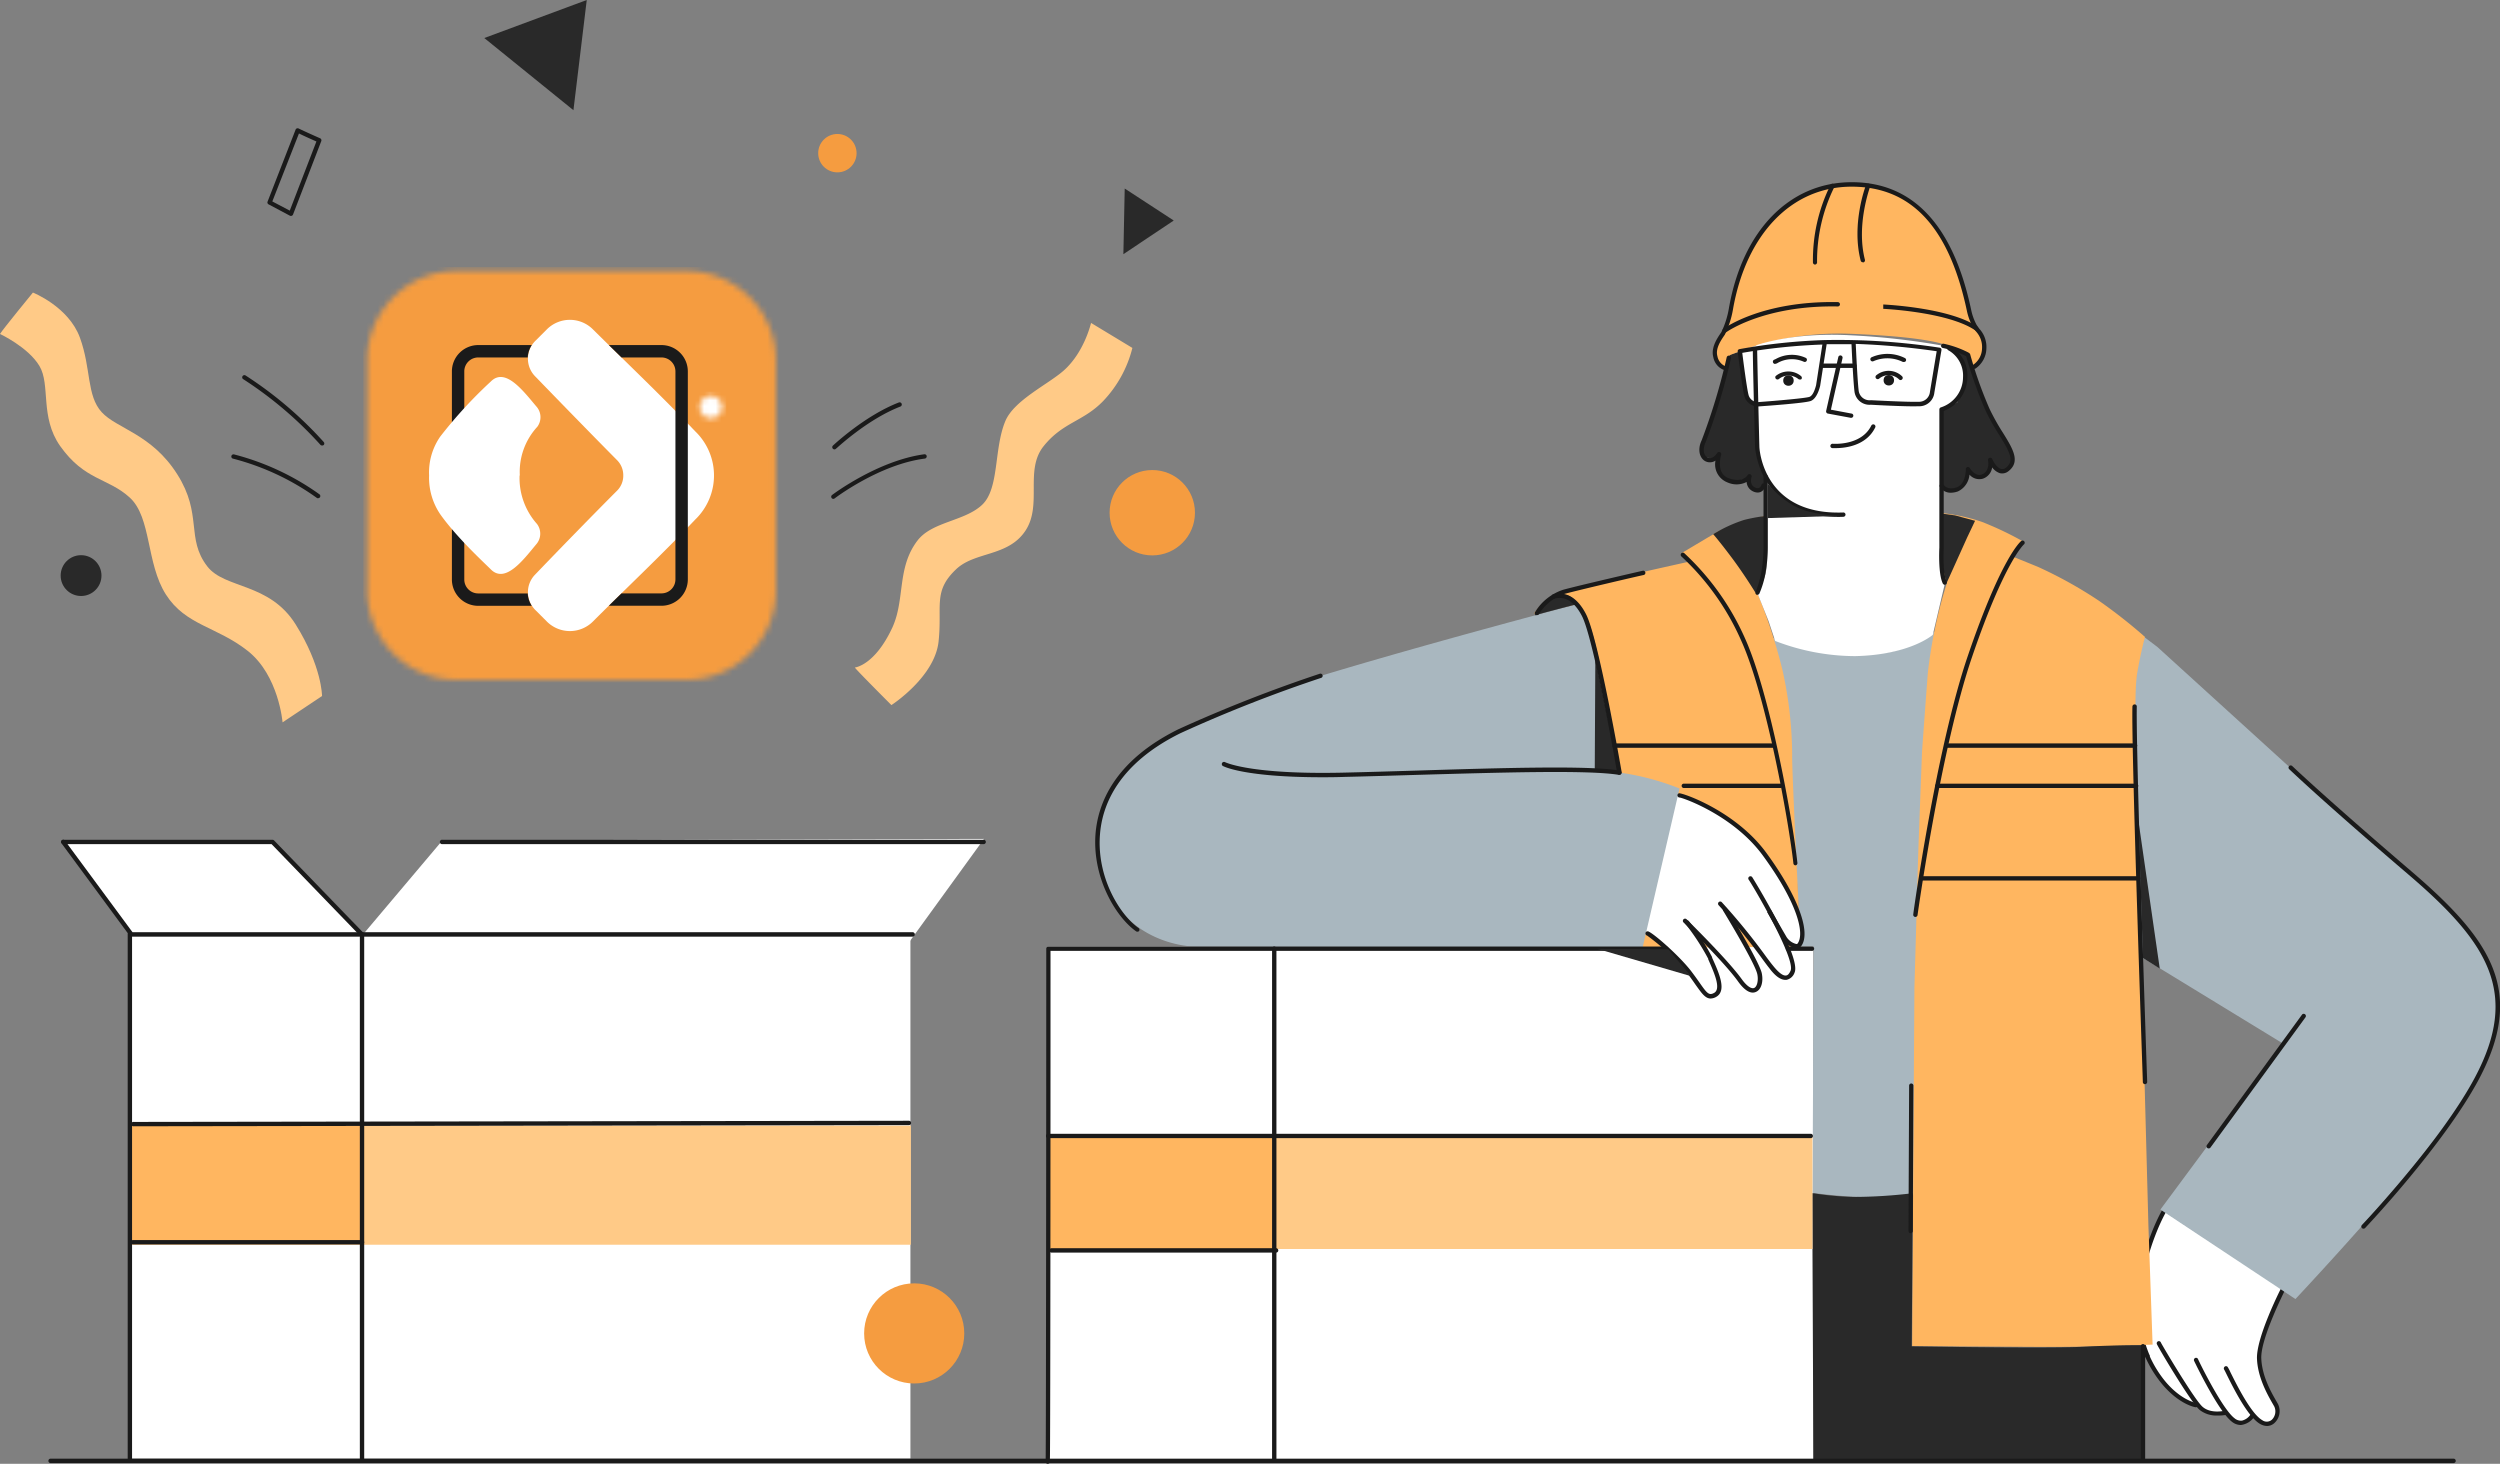
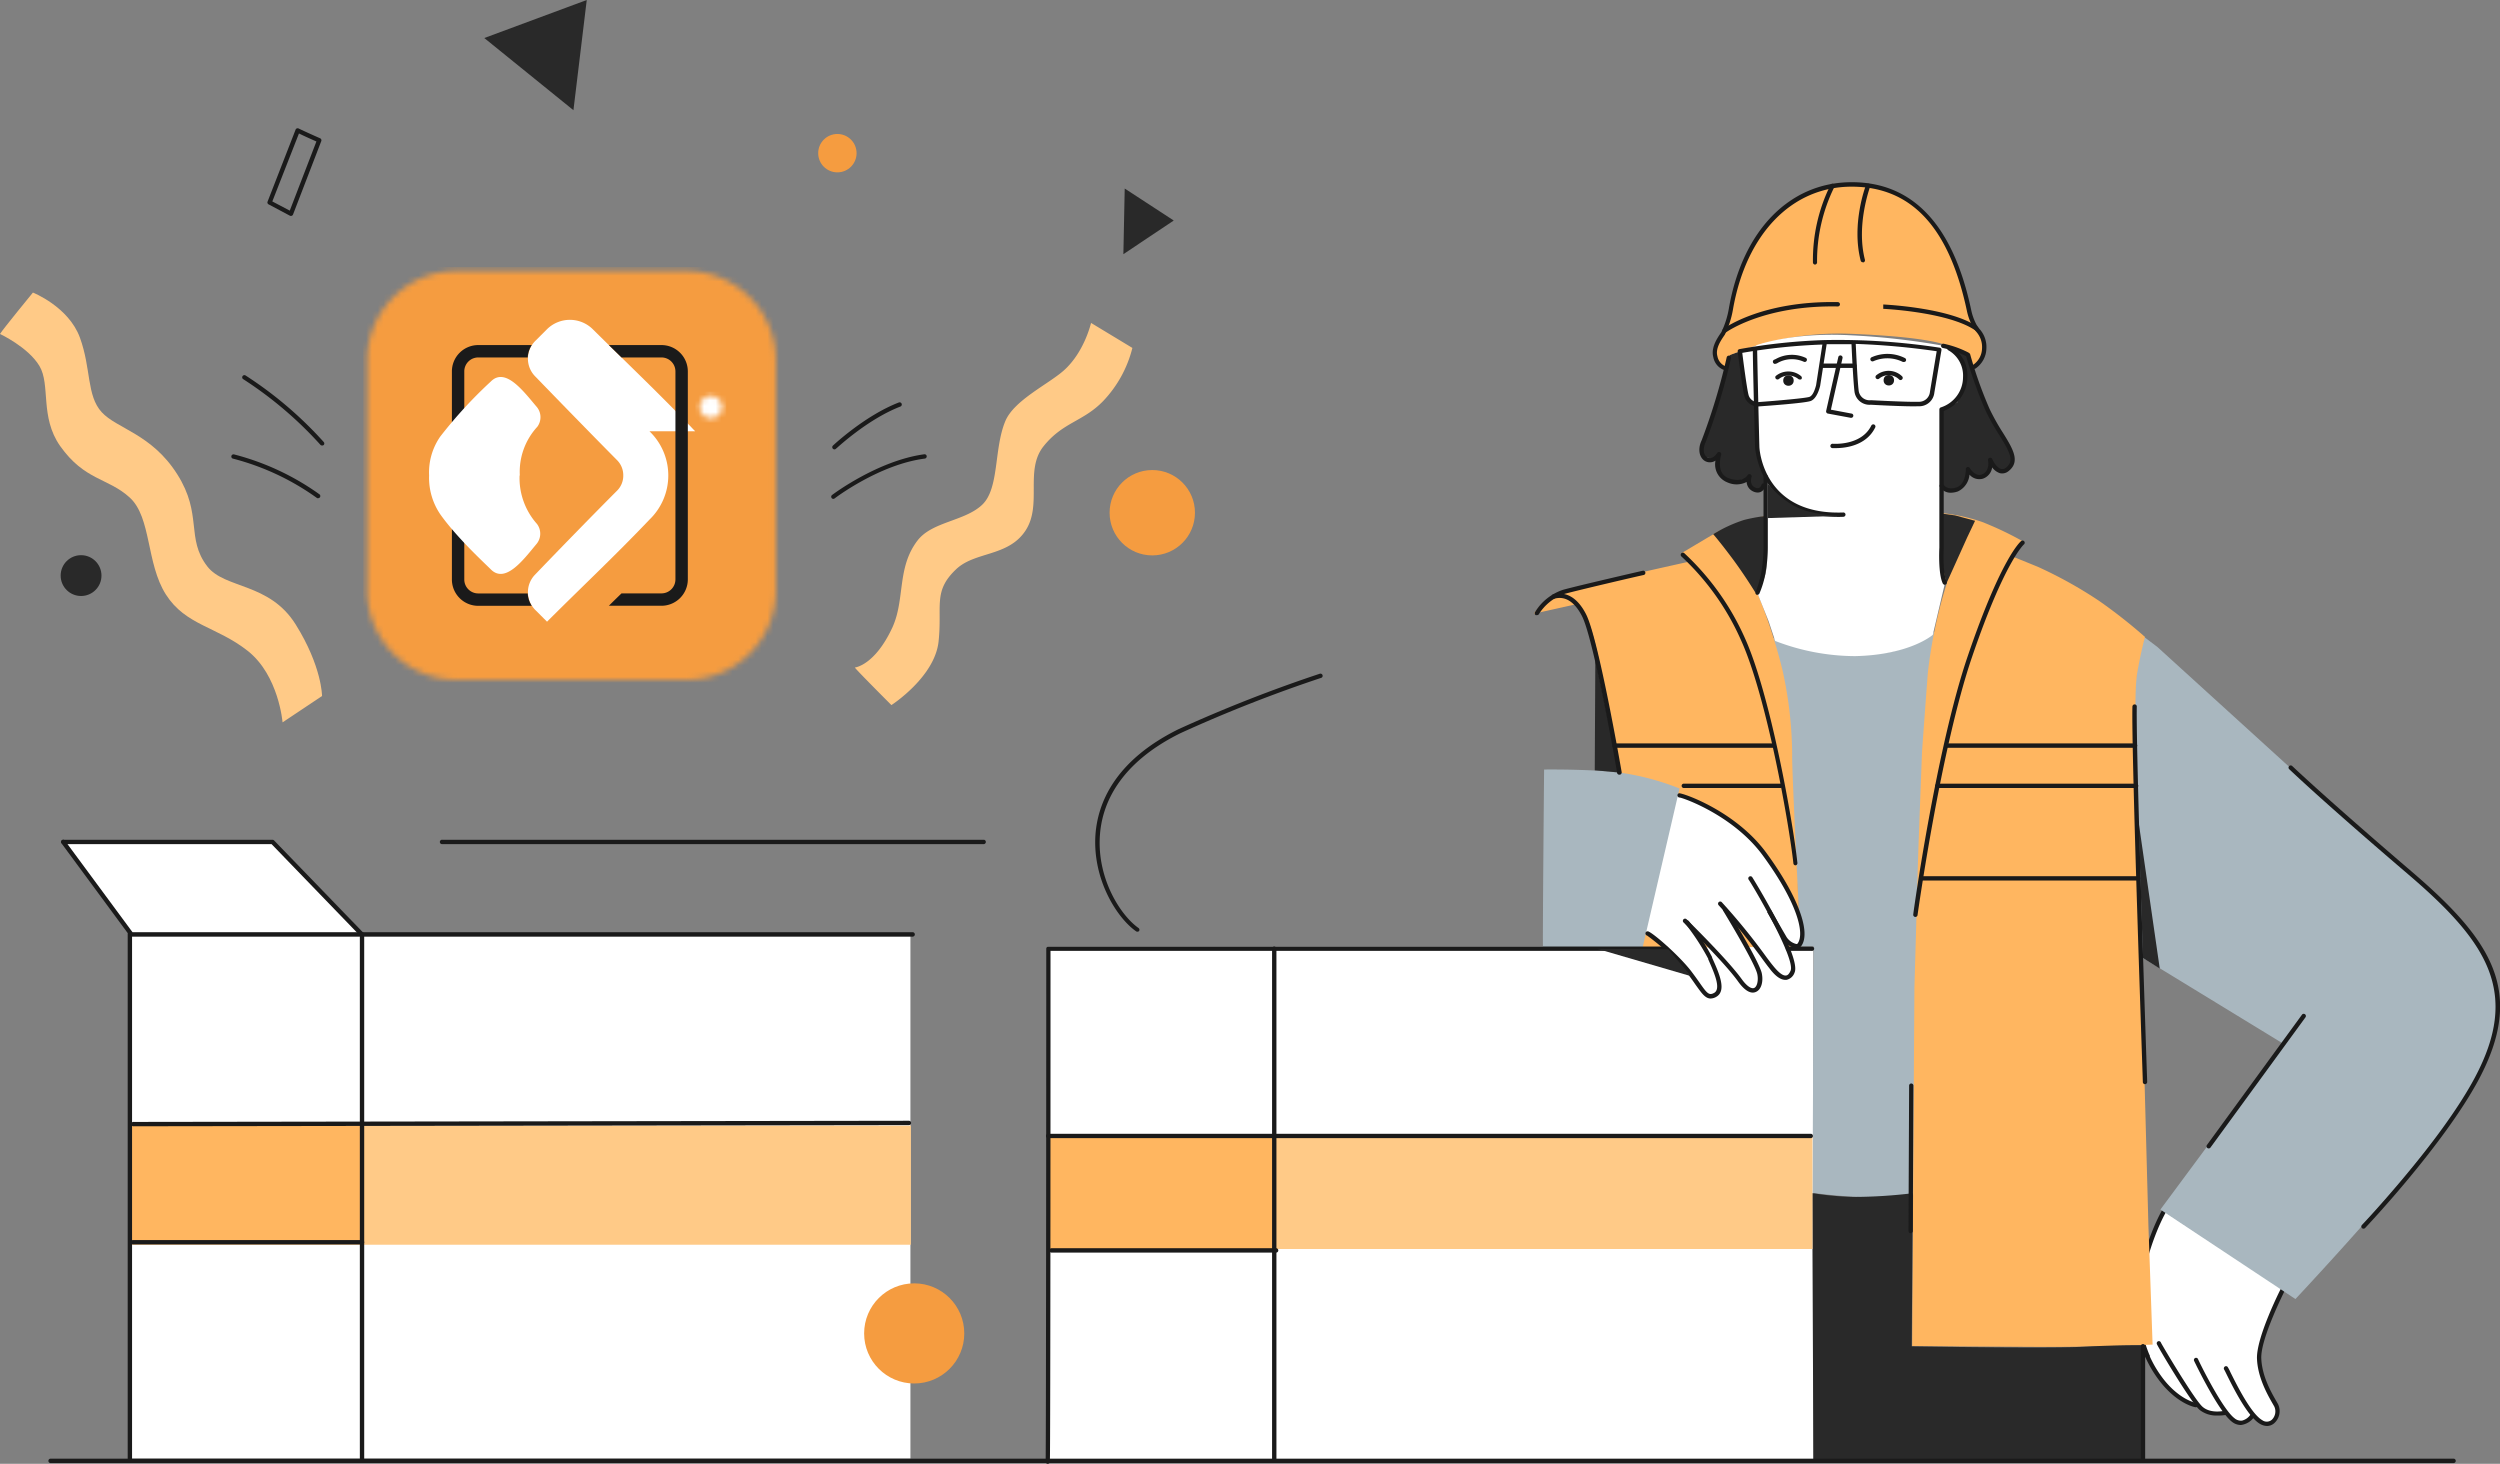
<svg xmlns="http://www.w3.org/2000/svg" width="429.91" height="251.72" viewBox="0 0 429.91 251.72">
  <rect x="0" y="0" width="429.91" height="251.72" fill="#808080" stroke="none" />
  <defs>
    <style>
      .cls-1, .cls-2 {
        fill: #fff;
      }

      .cls-1, .cls-10, .cls-12 {
        fill-rule: evenodd;
      }

      .cls-12, .cls-3 {
        fill: #1a1a1a;
      }

      .cls-4 {
        fill: #292929;
      }

      .cls-5 {
        fill: #ffb660;
      }

      .cls-6 {
        fill: #a9b7bf;
      }

      .cls-7 {
        fill: #ffca87;
      }

      .cls-10, .cls-8 {
        fill: #f59c40;
      }

      .cls-9 {
        mask: url(#mask);
      }

      .cls-11 {
        mask: url(#mask-2-2);
      }
    </style>
    <mask id="mask" x="62.46" y="45.91" width="71.66" height="71.66" maskUnits="userSpaceOnUse">
      <g id="mask-2">
        <path id="path-1" class="cls-1" d="M78.52,46.6A15.38,15.38,0,0,0,63.14,62h0v39.53a15.39,15.39,0,0,0,15.38,15.38h39.53a15.39,15.39,0,0,0,15.38-15.38h0V62A15.38,15.38,0,0,0,118.05,46.6H78.52Z" />
      </g>
    </mask>
    <mask id="mask-2-2" x="119.58" y="67.35" width="5.34" height="5.34" maskUnits="userSpaceOnUse">
      <g id="mask-4">
        <path id="path-3" class="cls-1" d="M120.34,70a1.9,1.9,0,0,0,1.91,1.91h0a1.9,1.9,0,0,0,1.9-1.91h0a1.9,1.9,0,0,0-1.9-1.9h0a1.9,1.9,0,0,0-1.91,1.9Z" />
      </g>
    </mask>
  </defs>
  <title>Ресурс 1</title>
  <g id="Слой_2" data-name="Слой 2">
    <g id="Слой_2-2" data-name="Слой 2">
      <g>
        <g>
          <g>
            <path class="cls-2" d="M372.05,208.24a69,69,0,0,0-4.14,12.35,24.54,24.54,0,0,0,1.51,13.11,17,17,0,0,0,4.84,6.34,9.33,9.33,0,0,0,3.48,1.55,5.08,5.08,0,0,0,2.73,1.32c1.69.23,2.16-.1,2.16-.1a7.15,7.15,0,0,0,2.26,1.88,2.62,2.62,0,0,0,2-.61l.65-.66s1.46,1.93,2.73,1.46a2.14,2.14,0,0,0,1.32-2.63,19.81,19.81,0,0,0-1.51-2.92,12.18,12.18,0,0,1-1.45-6.63,17.81,17.81,0,0,1,1.22-4.66l2.73-6.3Z" />
            <path class="cls-3" d="M377.64,242h-.05c-.12,0-2.8-.47-5.7-3.88a20.19,20.19,0,0,1-3-4.82.39.39,0,0,1,.2-.5.37.37,0,0,1,.49.2,19.09,19.09,0,0,0,2.85,4.64c2.71,3.19,5.2,3.61,5.23,3.61a.39.39,0,0,1,.31.43A.38.38,0,0,1,377.64,242Z" />
            <path class="cls-3" d="M369.28,233.55a.38.38,0,0,1-.35-.22,22.57,22.57,0,0,1-1.74-9c0-3.84,1.87-11.26,4.59-16.19a.35.35,0,0,1,.5-.14.36.36,0,0,1,.15.5c-2.65,4.83-4.46,12.09-4.49,15.83a21.8,21.8,0,0,0,1.68,8.65.36.36,0,0,1-.19.49Z" />
            <path class="cls-3" d="M381.36,243.42a4.68,4.68,0,0,1-3.15-1c-1.57-1.43-7.21-10.92-7.32-11.32a.38.38,0,0,1,.26-.46.37.37,0,0,1,.45.24c.24.51,5.68,9.68,7.12,11s3.85.71,3.87.71a.37.37,0,1,1,.16.73A7.33,7.33,0,0,1,381.36,243.42Z" />
            <path class="cls-3" d="M385.34,245.05a2.47,2.47,0,0,1-1.53-.56c-2.32-1.75-6.33-10.1-6.5-10.46a.38.38,0,0,1,.17-.5.37.37,0,0,1,.5.18c0,.08,4.11,8.54,6.28,10.18a1.68,1.68,0,0,0,1.3.4,2.47,2.47,0,0,0,1.42-1,.37.37,0,0,1,.52-.09.38.38,0,0,1,.1.52,3.26,3.26,0,0,1-1.92,1.27A1.94,1.94,0,0,1,385.34,245.05Z" />
            <path class="cls-3" d="M389.87,245.22a2.49,2.49,0,0,1-1.21-.35c-2.15-1.22-4.68-6.34-5.76-8.52-.19-.39-.37-.76-.42-.82a.39.39,0,0,1,.09-.52.36.36,0,0,1,.51.06,7.43,7.43,0,0,1,.49.94c1,2,3.51,7.1,5.46,8.21a1.31,1.31,0,0,0,1.68-.11,2,2,0,0,0,.39-2.23l-.29-.51c-.84-1.46-2.57-4.48-2.69-7.72-.13-3.63,3.9-11.63,4.08-12a.37.37,0,0,1,.5-.17.38.38,0,0,1,.16.51c0,.08-4.12,8.16-4,11.59.11,3.06,1.72,5.86,2.59,7.37.12.2.22.38.3.53a2.78,2.78,0,0,1-.52,3.12A1.93,1.93,0,0,1,389.87,245.22Z" />
          </g>
          <rect class="cls-2" x="180.16" y="162.78" width="131.67" height="88.57" />
          <path class="cls-4" d="M297.46,61l-2.14,8.26-2.21,6.41s-1,2.06-.07,2.77a2.55,2.55,0,0,0,2.28.14s-.5,2.92,1.57,3.71a4.65,4.65,0,0,0,3.7-.14s0,2.42,1.28,2.2,1.39-.83,1.39-.83a5.55,5.55,0,0,0-.7-4.39c-.85-1.56-.76-19.42-.76-19.42Z" />
          <path class="cls-4" d="M336,60.11c.29.29,2.36,2.36,2.07,4.5a18,18,0,0,1-1.5,4.63A21.33,21.33,0,0,0,334,70.57c-.15.21-.41,12.79-.41,12.79s1.35,1.72,2.92.79,1.93-3.42,1.93-3.42,1.21,1.92,2.71,1a2.46,2.46,0,0,0,1.28-2.35s1.43,3.35,3.28,1.07S343.59,74,343.59,74l-2.92-6.13-2.42-7Z" />
          <path class="cls-5" d="M296.84,56.54S294.2,59,294.69,61a4.41,4.41,0,0,0,1.95,2.73l.79-2.64a49.45,49.45,0,0,1,20.3-3.71C334,58,335.4,59.74,335.4,59.74L338.19,61s.71,2.07.86,1.92a3.15,3.15,0,0,0,2.2-3.47c-.29-2.79-1.47-3-1.56-3.28a15.6,15.6,0,0,1-1.23-3,36.21,36.21,0,0,0-1.37-5.23c-1.12-3.48-2.44-8.27-8.7-13.11s-14-3.23-18.88-1.13S300.7,43,300,45s-1.71,5.19-2.15,7S296.84,56.54,296.84,56.54Z" />
-           <path class="cls-6" d="M188.84,141.85a18.14,18.14,0,0,0,3.32,14.08c5.09,6.85,13.31,6.85,13.31,6.85l76.6.2,6.75-27.39-10.37-2.74L274,110.74l-1.37-4.31-1.37-2.54s-21.43,5.58-41.19,11.45S202,125.8,196,130,188.84,141.85,188.84,141.85Z" />
          <path class="cls-6" d="M368.77,109.57a38.9,38.9,0,0,0-1.69,12c.13,6.65,1.43,43.17,1.43,43.17l24.13,14.74L371.51,208l23.22,15.39s10.17-10.82,18.39-20.6,14.74-18.4,16-25.31a18.77,18.77,0,0,0-2-13.3C426,162,421,156,421,156l-17.87-15.52L371,111.26Z" />
          <path class="cls-6" d="M302.25,108.65s9.26,4,15.78,3.92,8-.53,9.92-1.44,5.21-2.74,5.21-2.74L331,205a28.24,28.24,0,0,1-7.44.92,90.83,90.83,0,0,1-11.87-.79l.2-42.39h-2.19l-.88-14.35Z" />
          <path class="cls-5" d="M289.21,95.09l6.26-3.72,3.87-1.66,4.25-1,.19,7.53a18.87,18.87,0,0,1-.49,3.42,7.15,7.15,0,0,1-1.07,2.35,94.41,94.41,0,0,1,4.3,13.21,68.54,68.54,0,0,1,1.67,14.58c-.1,2.25,1.46,33,1.46,33l-27.58.2s-3.43-30.13-4.89-38-3-16.82-4.6-19.27-1.37-1.86-1.37-1.86l-7.44,1.66a10.8,10.8,0,0,1,4.76-3.81c2.81-.91,22-5.15,22-5.15Z" />
          <path class="cls-5" d="M334,88.24c0,.19,0,6,.13,8.48a10.49,10.49,0,0,0,.65,3.58,81.43,81.43,0,0,0-3.26,15.4c-.52,6.84-1,13.56-1,13.56s-.4,10.5-.59,15.72-.46,16-.46,16l-.26,8.87-.39,61.63,21.65.13c9.33.07,19.7-.39,19.7-.39l-.72-20.48-1.57-58.5s-.78-18.19-.65-22.56-.26-10.76.33-14.15,1.3-6,1.3-6a90.3,90.3,0,0,0-7.89-6.2,73.92,73.92,0,0,0-10.56-5.87l-4.18-1.7,1.63-2.67a56,56,0,0,0-7-3.33A30.69,30.69,0,0,0,334,88.24Z" />
          <path class="cls-2" d="M288.45,136.57,283,160.11s3.63,3.16,6,5.41a23.91,23.91,0,0,1,3.92,5.14s1.27,1.37,2.2.05a3.34,3.34,0,0,0,.05-3.09l-1.57-3.81a26.2,26.2,0,0,1-1.37-2.59c.15.05,2.3,1.95,4.26,3.86s3.18,4.4,4.06,4.89,2.29.54,2-2.15a9.48,9.48,0,0,0-2.05-4.7l-2.79-5.23,4.45,5.28s3.52,5.29,5.09,4.9.73-3.14.73-3.14l-1.86-4.74s1.27,2.74,2.64,2.45,1.32-2.21,1.32-2.21a24.77,24.77,0,0,0-1.71-5.57c-1-1.91-3.86-7-6.06-9.39a38.82,38.82,0,0,0-7.78-6.26A49.78,49.78,0,0,0,288.45,136.57Z" />
          <path class="cls-6" d="M265.53,132.33c.33,0,9.92-.13,14.94.84a44.69,44.69,0,0,1,8.35,2.42l-6.39,27.52s-17,.06-17.09-.13S265.53,132.33,265.53,132.33Z" />
          <path class="cls-4" d="M311.64,205.17a54.8,54.8,0,0,0,7,.66,86.06,86.06,0,0,0,10.28-.64l-.17,26.33s23.41.39,29.54.07,10.44-.26,10.44-.26v20H311.84Z" />
          <rect class="cls-2" x="22.34" y="160.83" width="134.22" height="90" />
          <path class="cls-2" d="M62.77,161.22c-.26-1.31-16.17-16.44-16.17-16.44h-36l13,17.22Z" />
-           <polygon class="cls-2" points="59.12 164.61 76.08 144.52 169.21 144.26 156.16 162.26 59.12 164.61" />
          <rect class="cls-7" x="62.25" y="193.57" width="94.39" height="20.48" />
          <polygon class="cls-7" points="311.68 214.78 218.81 214.78 219.16 195.26 311.68 195.34 311.68 214.78" />
-           <path class="cls-4" d="M264,105.82c.39-.2,7.22-1.93,7.22-1.93a2.8,2.8,0,0,0-3.52-1.47A7.51,7.51,0,0,0,264,105.82Z" />
          <polygon class="cls-4" points="274.34 113.28 278.45 132.85 274.24 132.46 274.34 113.28" />
          <polygon class="cls-4" points="367.75 141.26 368.51 164.74 371.4 166.56 367.75 141.26" />
          <path class="cls-5" d="M180.08,195.26H219v19.57H180.08Z" />
          <polygon class="cls-5" points="22.49 193.56 62.25 193.56 62.25 214.04 22.3 214.04 22.49 193.56" />
          <path class="cls-4" d="M294.61,91.86a24.3,24.3,0,0,1,5.31-2.45,29.14,29.14,0,0,1,3.67-.68s-.1,5.92-.15,7.87.1,2.6-.39,3.67a5.11,5.11,0,0,1-1.17,1.66s-1.91-3.13-4.06-6S294.61,91.86,294.61,91.86Z" />
          <path class="cls-4" d="M333.72,88.29c0,.34,0,6.21.24,8.17a31.8,31.8,0,0,0,.77,3.84l3.54-7.85,1.37-2.89-3.43-.93Z" />
          <polygon class="cls-4" points="83.28 6.54 100.9 0 98.61 18.95 83.28 6.54" />
          <polygon class="cls-4" points="193.41 32.42 193.18 43.71 201.84 37.92 193.41 32.42" />
          <circle class="cls-4" cx="13.94" cy="98.98" r="3.51" />
          <circle class="cls-8" cx="157.21" cy="229.3" r="8.61" />
          <circle class="cls-8" cx="198.15" cy="88.17" r="7.34" />
          <circle class="cls-8" cx="144" cy="26.34" r="3.3" />
          <path class="cls-2" d="M303.39,81.68l.39,15.17a7,7,0,0,1-.49,2.83,21.62,21.62,0,0,1-1.07,2.35l1.92,4.8,1.13,3.39A38.4,38.4,0,0,0,319,112.83c9.46-.2,13.37-3.66,13.37-3.66l2-8.51a42.12,42.12,0,0,1-.74-6.29c-.13-3.39.19-14.48.19-14.48l.07-9.32s4.63-2.09,4-6.2-3.26-4.83-3.26-4.83a124.48,124.48,0,0,0-16.57-1.89c-9.84-.52-15.71,1.63-16,1.7s-.2,12.58-.2,12.78-.13,4.44.46,6.2S303.39,81.68,303.39,81.68Z" />
          <path class="cls-2" d="M302.81,69.51a2,2,0,0,1-1.91-.44c-.74-.79-1.13-4.21-1.13-4.21a42.4,42.4,0,0,1-.63-4.5c.14-.1,4.2-1.32,4.2-1.32l.44,10.32Z" />
          <path class="cls-3" d="M421.86,251.59H8.64a.38.38,0,0,1,0-.75H421.86a.38.38,0,1,1,0,.75Z" />
          <g id="PDF-1024">
            <g id="Group-18">
              <g id="Group-3">
                <g class="cls-9">
                  <g id="Fill-1">
                    <polygon class="cls-10" points="62.46 117.57 134.11 117.57 134.11 45.91 62.46 45.91 62.46 117.57" />
                  </g>
                </g>
              </g>
              <g id="Group-6">
                <g class="cls-11">
                  <g id="Fill-4">
                    <polygon class="cls-1" points="119.58 72.68 124.92 72.68 124.92 67.34 119.58 67.34 119.58 72.68" />
                  </g>
                </g>
              </g>
              <g id="Group-17">
                <g id="Fill-9">
-                   <path class="cls-1" d="M119.54,74.16c-5.94-6.24-11.6-11.6-17.61-17.55a5.6,5.6,0,0,0-7.86,0q-1,1-2,2A4.32,4.32,0,0,0,92,64.69c3.59,3.71,9.71,10,14.18,14.51a3.66,3.66,0,0,1,1,2.56,3.62,3.62,0,0,1-1,2.55C101.67,88.83,95.55,95.12,92,98.83a4.32,4.32,0,0,0,.07,6.08q1,1,2,2a5.6,5.6,0,0,0,7.86,0c6-6,11.67-11.31,17.61-17.55a10.53,10.53,0,0,0,0-15.2" />
+                   <path class="cls-1" d="M119.54,74.16c-5.94-6.24-11.6-11.6-17.61-17.55a5.6,5.6,0,0,0-7.86,0q-1,1-2,2A4.32,4.32,0,0,0,92,64.69c3.59,3.71,9.71,10,14.18,14.51a3.66,3.66,0,0,1,1,2.56,3.62,3.62,0,0,1-1,2.55C101.67,88.83,95.55,95.12,92,98.83a4.32,4.32,0,0,0,.07,6.08q1,1,2,2c6-6,11.67-11.31,17.61-17.55a10.53,10.53,0,0,0,0-15.2" />
                </g>
                <g id="Combined-Shape">
                  <path class="cls-12" d="M113.76,59.34a4.53,4.53,0,0,1,4.52,4.52h0V94.27h0v5.38a4.54,4.54,0,0,1-4.52,4.52H104.7c.73-.72,1.45-1.43,2.18-2.13h6.88a2.4,2.4,0,0,0,2.39-2.39h0V91.3h0V63.86a2.4,2.4,0,0,0-2.39-2.39h-6.88l-2.18-2.13h9.06Z" />
                </g>
                <g id="Fill-13">
                  <path class="cls-12" d="M82.23,102.05a2.4,2.4,0,0,1-2.39-2.39V63.86a2.4,2.4,0,0,1,2.39-2.39h8.52a4.37,4.37,0,0,1,.69-2.13H82.23a4.53,4.53,0,0,0-4.52,4.52v35.8a4.53,4.53,0,0,0,4.52,4.52h9.21a4.37,4.37,0,0,1-.69-2.13Z" />
                </g>
                <g id="Fill-7">
                  <path class="cls-1" d="M89.39,81.76a11.44,11.44,0,0,1,3-8.36,2.76,2.76,0,0,0-.17-3.52C90,67.26,86.9,63.1,84.41,65.6a78,78,0,0,0-8.7,9.47,10.81,10.81,0,0,0-1.92,6.69,11.17,11.17,0,0,0,1.92,6.68c2.83,4,7.59,8.37,8.7,9.48,2.49,2.5,5.6-1.66,7.77-4.28a2.78,2.78,0,0,0,.17-3.53,11.87,11.87,0,0,1-3-8.35" />
                </g>
              </g>
            </g>
          </g>
          <path class="cls-3" d="M157,161.07H22.6a.38.38,0,0,1-.3-.15L10.56,145a.38.38,0,0,1,.08-.53.37.37,0,0,1,.52.08l11.63,15.76H157a.38.38,0,0,1,0,.75Z" />
          <path class="cls-3" d="M62.25,161.07A.39.39,0,0,1,62,161L46.7,145.16H10.86a.38.38,0,0,1,0-.75h36a.39.39,0,0,1,.27.11l15.39,15.92a.38.38,0,0,1,0,.53A.37.37,0,0,1,62.25,161.07Z" />
          <path class="cls-3" d="M169.21,145.16H76.08a.38.38,0,1,1,0-.75h93.13a.38.38,0,0,1,0,.75Z" />
          <path class="cls-3" d="M62.25,251.3a.37.37,0,0,1-.37-.38V160.7a.37.37,0,0,1,.37-.38.38.38,0,0,1,.38.38v90.22A.38.38,0,0,1,62.25,251.3Z" />
          <path class="cls-3" d="M311.53,163.52h-4a.38.38,0,1,1,0-.75h4a.38.38,0,1,1,0,.75Z" />
          <path class="cls-3" d="M180.16,251.72h0a.37.37,0,0,1-.35-.39c.09-1.67.11-87.32.11-88.19a.38.38,0,0,1,.37-.37h106.3a.38.38,0,0,1,0,.75H180.65c0,7,0,86.2-.11,87.85A.37.37,0,0,1,180.16,251.72Z" />
          <path class="cls-3" d="M219.12,251.43a.36.36,0,0,1-.37-.37V163.14a.37.37,0,0,1,.37-.37.38.38,0,0,1,.38.37v87.92A.37.37,0,0,1,219.12,251.43Z" />
          <path class="cls-3" d="M311.44,195.72H180.32a.38.38,0,1,1,0-.75H311.44a.38.38,0,0,1,0,.75Z" />
          <path class="cls-3" d="M219.38,215.4H180.77a.38.38,0,0,1,0-.75h38.61a.38.38,0,1,1,0,.75Z" />
          <path class="cls-3" d="M302.27,69.9A2.44,2.44,0,0,1,299.93,68c-.32-1.25-1.08-7.29-1.11-7.55a.37.37,0,0,1,.29-.41,99.5,99.5,0,0,1,14.68-1.56h0a115.53,115.53,0,0,1,19.76,1.31.41.41,0,0,1,.25.15.35.35,0,0,1,.06.28l-1.22,7.29a2.61,2.61,0,0,1-2.75,2.35c-1.9.09-7.92-.24-8.18-.26a2.6,2.6,0,0,1-2.81-2.3c-.22-1.85-.45-6.79-.51-8.11-1.42,0-2.86,0-4.27,0L313,66.36c-.06.25-.53,2.21-1.64,2.6s-8.23.88-9.06.94Zm-2.66-9.22c.16,1.33.78,6.06,1.05,7.11a1.67,1.67,0,0,0,1.64,1.36c3.19-.23,8.19-.67,8.85-.9s1-1.45,1.15-2l1.08-7A101.84,101.84,0,0,0,299.61,60.68Zm22.12,8.14c.11,0,6.29.34,8.15.27a1.88,1.88,0,0,0,2-1.69l1.16-7a126.61,126.61,0,0,0-13.92-1.26c.07,1.38.29,6.22.5,8A1.89,1.89,0,0,0,321.73,68.82Z" />
          <path class="cls-3" d="M318.34,71.85h-.07l-3.94-.73a.37.37,0,0,1-.24-.16.38.38,0,0,1-.06-.29l2.09-9.26a.37.37,0,0,1,.45-.28.38.38,0,0,1,.28.45l-2,8.87,3.55.67a.36.36,0,0,1,.3.43A.37.37,0,0,1,318.34,71.85Z" />
          <path class="cls-3" d="M315.71,77.06c-.35,0-.57,0-.61,0a.37.37,0,0,1-.34-.41.38.38,0,0,1,.41-.34c.05,0,4.9.4,6.63-3.13a.38.38,0,0,1,.5-.17.37.37,0,0,1,.17.5C320.89,76.73,317.17,77.06,315.71,77.06Z" />
          <path class="cls-3" d="M305.22,62.58a.38.38,0,0,1-.05-.75l.21-.1a5.7,5.7,0,0,1,5.1-.21.36.36,0,0,1,.22.48.37.37,0,0,1-.48.22,5,5,0,0,0-4.49.17A1.15,1.15,0,0,1,305.22,62.58Z" />
          <path class="cls-3" d="M327.41,62.24a.41.41,0,0,1-.19,0,6,6,0,0,0-5.05-.13.37.37,0,0,1-.33-.67,6.68,6.68,0,0,1,5.75.14.37.37,0,0,1,.14.51A.34.34,0,0,1,327.41,62.24Z" />
          <circle class="cls-3" cx="307.55" cy="65.44" r="0.9" />
          <circle class="cls-3" cx="324.81" cy="65.39" r="0.9" />
          <path class="cls-3" d="M316.07,88.89c-13.58,0-14.27-11.93-14.27-12.06-.13-4.93-.42-16.43-.37-16.76a.38.38,0,0,1,.44-.31.37.37,0,0,1,.3.42c0,.49.21,10.2.38,16.63,0,.47.69,11.82,14.42,11.32a.36.36,0,0,1,.39.36.38.38,0,0,1-.36.38C316.68,88.89,316.37,88.89,316.07,88.89Z" />
          <path class="cls-3" d="M334.42,100.55a.37.37,0,0,1-.33-.21c-.82-1.7-.6-6-.59-6.14V70.41a.38.38,0,0,1,.28-.36,5.48,5.48,0,0,0,3.79-5.19,5,5,0,0,0-2.46-4.59.38.38,0,1,1,.34-.67,5.66,5.66,0,0,1,2.87,5.28,6.27,6.27,0,0,1-4.07,5.79V94.22c0,.06-.22,4.27.51,5.79a.38.38,0,0,1-.17.5A.33.33,0,0,1,334.42,100.55Z" />
          <path class="cls-3" d="M309.48,65.26a.34.34,0,0,1-.23-.08,2.65,2.65,0,0,0-3.35,0,.38.38,0,0,1-.55-.51,3.4,3.4,0,0,1,4.36,0,.39.39,0,0,1,.07.53A.41.41,0,0,1,309.48,65.26Z" />
          <path class="cls-3" d="M326.84,65.36a.38.38,0,0,1-.25-.09,2.55,2.55,0,0,0-3.41-.19.38.38,0,1,1-.48-.58,3.32,3.32,0,0,1,4.39.21.37.37,0,0,1,0,.53A.39.39,0,0,1,326.84,65.36Z" />
          <path class="cls-3" d="M302.24,102.28a.28.28,0,0,1-.15,0,.36.36,0,0,1-.19-.49,16.62,16.62,0,0,0,1-3.5,25.69,25.69,0,0,0,.36-4V82a.37.37,0,0,1,.37-.38A.38.38,0,0,1,304,82V94.22a25.12,25.12,0,0,1-.37,4.16,15.81,15.81,0,0,1-1.07,3.67A.38.38,0,0,1,302.24,102.28Z" />
          <path class="cls-3" d="M302.26,84.7a1.85,1.85,0,0,1-.84-.22,1.88,1.88,0,0,1-1.06-1.6,3.79,3.79,0,0,1-3.27.09A3.32,3.32,0,0,1,295,79.21a1.73,1.73,0,0,1-1.79.08c-.89-.51-1.38-1.91-.57-3.61a105.92,105.92,0,0,0,4.29-14.23.38.38,0,0,1,.75.1A106.1,106.1,0,0,1,293.33,76c-.61,1.29-.33,2.3.26,2.64s1.2,0,1.71-.76a.39.39,0,0,1,.48-.12.37.37,0,0,1,.19.45c0,.13-1,3.23,1.37,4.05s3.15-.5,3.18-.55a.38.38,0,0,1,.69.3s-.45,1.3.54,1.79a.88.88,0,0,0,.73.11.89.89,0,0,0,.42-.53.37.37,0,0,1,.46-.25.37.37,0,0,1,.26.46,1.64,1.64,0,0,1-.83,1A1.36,1.36,0,0,1,302.26,84.7Z" />
          <path class="cls-3" d="M335.53,84.73a2.18,2.18,0,0,1-1.94-1,.38.38,0,0,1,.14-.51.39.39,0,0,1,.51.15s.61,1,2.23.44,1.58-3.11,1.58-3.14a.36.36,0,0,1,.27-.35.35.35,0,0,1,.42.17s.9,1.5,2,1.12c1.5-.5,1.15-2.37,1.14-2.45a.36.36,0,0,1,.26-.43.36.36,0,0,1,.45.21c.18.41.8,1.52,1.53,1.7a1,1,0,0,0,.88-.25c1.44-1.16.58-2.7-1.18-5.55a38.53,38.53,0,0,1-2.35-4.17,72.47,72.47,0,0,1-3.4-9.55.38.38,0,0,1,.73-.19,70.57,70.57,0,0,0,3.35,9.42,38.23,38.23,0,0,0,2.3,4.1c1.7,2.74,3,4.9,1,6.52a1.71,1.71,0,0,1-1.54.4,2.69,2.69,0,0,1-1.33-1A2.39,2.39,0,0,1,341,82.31a2.22,2.22,0,0,1-2.32-.69,3.5,3.5,0,0,1-2,2.89A3.73,3.73,0,0,1,335.53,84.73Z" />
          <path class="cls-3" d="M296.72,63.71a2.91,2.91,0,0,1-2.09-2.28c-.45-1.64.65-3.25,1.38-4.31a15.31,15.31,0,0,0,1.28-4c2.31-13.44,10.42-21.79,21.14-21.79,10.55,0,17.46,7.4,20.55,22a9.67,9.67,0,0,0,.89,2.48,8.21,8.21,0,0,0,.55.78,4.59,4.59,0,0,1,1.17,3.29,4.29,4.29,0,0,1-1.91,3.52.38.38,0,0,1-.4-.64,3.52,3.52,0,0,0,1.56-2.88,3.91,3.91,0,0,0-1-2.83,8.44,8.44,0,0,1-.6-.85,10.1,10.1,0,0,1-1-2.72c-3.05-14.38-9.53-21.38-19.82-21.38S300.27,40.2,298,53.26a15.94,15.94,0,0,1-1.39,4.29c-.69,1-1.64,2.38-1.28,3.69A2.33,2.33,0,0,0,296.74,63a.37.37,0,0,1,.36.38A.38.38,0,0,1,296.72,63.71Z" />
          <path class="cls-3" d="M296.56,57.24a.38.38,0,0,1-.3-.15.37.37,0,0,1,.08-.52c.27-.2,6.71-4.86,19.7-4.62a.39.39,0,0,1,.37.39.38.38,0,0,1-.38.36h0c-12.73-.24-19.18,4.42-19.24,4.47A.39.39,0,0,1,296.56,57.24Z" />
          <path class="cls-3" d="M339.85,56.86a.31.31,0,0,1-.21-.07c-4.43-3-14.64-3.63-15.79-3.68v-.38l0-.37,0,.37,0-.37c1.18.06,11.58.67,16.18,3.81a.38.38,0,0,1,.1.52A.37.37,0,0,1,339.85,56.86Z" />
          <path class="cls-3" d="M338.3,61.31a.37.37,0,0,1-.21-.06,16.68,16.68,0,0,0-4-1.41.38.38,0,0,1-.29-.44.38.38,0,0,1,.45-.29,17.08,17.08,0,0,1,4.24,1.51.38.38,0,0,1,.11.52A.37.37,0,0,1,338.3,61.31Z" />
          <path class="cls-3" d="M312.13,45.5a.37.37,0,0,1-.37-.37,29.06,29.06,0,0,1,3-13.29.38.38,0,1,1,.66.36,28.69,28.69,0,0,0-2.95,12.92.38.38,0,0,1-.37.38Z" />
          <path class="cls-3" d="M320.34,45.1a.38.38,0,0,1-.37-.28c-1.61-6.25.81-12.76.92-13a.36.36,0,0,1,.48-.21.38.38,0,0,1,.22.48c0,.07-2.44,6.57-.89,12.58a.38.38,0,0,1-.27.46Z" />
          <path class="cls-3" d="M328.56,212.07h0a.38.38,0,0,1-.37-.38l.11-25a.37.37,0,0,1,.37-.37h0a.38.38,0,0,1,.37.37l-.11,25A.38.38,0,0,1,328.56,212.07Z" />
          <path class="cls-3" d="M308.77,148.81a.37.37,0,0,1-.37-.33c-.73-6.73-4.6-28.71-9-38.37a43.7,43.7,0,0,0-10.28-14.44.38.38,0,0,1,.48-.58,44.66,44.66,0,0,1,10.49,14.71c4.39,9.73,8.29,31.84,9,38.59a.38.38,0,0,1-.34.42Z" />
          <path class="cls-3" d="M329.38,157.68h-.05a.38.38,0,0,1-.32-.43c0-.28,4-28.75,9.41-44.54,5.71-16.74,9-19.56,9.15-19.67a.37.37,0,1,1,.47.58s-3.33,2.95-8.91,19.33c-5.37,15.72-9.34,44.12-9.38,44.41A.37.37,0,0,1,329.38,157.68Z" />
          <path class="cls-3" d="M264.28,105.78a.34.34,0,0,1-.19,0,.38.38,0,0,1-.13-.51,9,9,0,0,1,4.8-3.84c2.85-.78,13.62-3.26,13.73-3.28a.37.37,0,0,1,.45.28.38.38,0,0,1-.28.45c-.11,0-10.87,2.5-13.7,3.27a8.37,8.37,0,0,0-4.35,3.5A.38.38,0,0,1,264.28,105.78Z" />
          <path class="cls-3" d="M368.86,186.44a.37.37,0,0,1-.37-.36c0-.57-2-57-1.79-64.59a.38.38,0,0,1,.39-.36.36.36,0,0,1,.36.38c-.17,7.53,1.77,64,1.79,64.54a.39.39,0,0,1-.37.39Z" />
          <path class="cls-3" d="M278.45,133.22a.38.38,0,0,1-.37-.31c0-.22-3.93-22.69-6-26.89-.92-1.83-2.53-3.83-5-3l-.24-.71c2.34-.78,4.45.42,5.93,3.37,2.15,4.3,5.94,26.18,6.1,27.1a.39.39,0,0,1-.31.44ZM266.9,102.67h0Z" />
          <path class="cls-3" d="M379.82,197.49a.34.34,0,0,1-.22-.07.37.37,0,0,1-.09-.52l16.34-22.4a.37.37,0,0,1,.52-.09.38.38,0,0,1,.09.53l-16.34,22.4A.37.37,0,0,1,379.82,197.49Z" />
          <path class="cls-3" d="M406.42,211.29a.36.36,0,0,1-.25-.11.38.38,0,0,1,0-.53c.14-.14,13.51-14.23,19.42-25.35,7.77-14.6,2.26-23.2-11.39-34.88-15-12.81-20.48-18.1-20.54-18.15a.37.37,0,1,1,.52-.54c.06.05,5.57,5.33,20.51,18.12,13.95,11.94,19.57,20.76,11.56,35.8-6,11.22-19.4,25.38-19.53,25.52A.39.39,0,0,1,406.42,211.29Z" />
          <path class="cls-3" d="M195.59,160.22a.37.37,0,0,1-.21-.06c-3.23-2.23-7.53-8.86-7-16.64.38-5.23,3.16-12.63,14.27-18.12a246.14,246.14,0,0,1,24.3-9.54.38.38,0,0,1,.48.24.37.37,0,0,1-.24.47A242,242,0,0,0,203,126.08c-10.79,5.33-13.49,12.46-13.85,17.5-.55,7.48,3.55,13.84,6.63,16a.38.38,0,0,1,.1.52A.37.37,0,0,1,195.59,160.22Z" />
-           <path class="cls-3" d="M227.4,133.66c-13.48,0-17-1.87-17.13-1.95a.38.38,0,0,1,.37-.66h0s4.21,2.2,20.55,1.81c3.89-.09,8.16-.22,12.5-.35,14.5-.45,29.5-.91,34.82,0a.38.38,0,0,1,.31.43.39.39,0,0,1-.43.31c-5.26-.87-20.21-.41-34.68,0-4.34.13-8.61.26-12.5.35C229.86,133.65,228.59,133.66,227.4,133.66Z" />
          <path class="cls-3" d="M367.21,128.59H334.86a.38.38,0,0,1,0-.75h32.35a.38.38,0,0,1,0,.75Z" />
          <path class="cls-3" d="M367.34,135.51H333.16a.38.38,0,0,1-.37-.38.37.37,0,0,1,.37-.37h34.18a.37.37,0,0,1,.37.37A.38.38,0,0,1,367.34,135.51Z" />
          <path class="cls-3" d="M367.73,151.42H330.56a.38.38,0,1,1,0-.75h37.17a.38.38,0,0,1,0,.75Z" />
          <path class="cls-3" d="M304.86,128.59H277.7a.38.38,0,1,1,0-.75h27.16a.38.38,0,1,1,0,.75Z" />
          <path class="cls-3" d="M306.16,135.51h-16.6a.38.38,0,0,1-.38-.38.37.37,0,0,1,.38-.37h16.6a.37.37,0,0,1,.38.37A.38.38,0,0,1,306.16,135.51Z" />
          <path class="cls-3" d="M308.92,163.08h-.08a3.4,3.4,0,0,1-2.35-1.71l-2.59-4.5.65-.38s1.54,2.71,2.59,4.5a2.74,2.74,0,0,0,1.75,1.34.24.24,0,0,0,.22-.06c1.3-1.71-.05-7.07-6-15.2-5-6.79-13.51-9.81-14.25-9.92a.37.37,0,0,1-.38-.26.36.36,0,0,1,.24-.47c.47-.15,9.71,3,15,10.2,5.44,7.43,7.8,13.75,6,16.11A1,1,0,0,1,308.92,163.08Z" />
          <path class="cls-3" d="M307,168.5c-1,0-2-1-2.78-2.06-.17-.2-.52-.67-1-1.32a109.31,109.31,0,0,0-7.67-9.45.38.38,0,0,1,0-.53.37.37,0,0,1,.53,0,107.09,107.09,0,0,1,7.75,9.54c.48.64.83,1.1,1,1.3.37.46,1.51,1.89,2.29,1.77.3,0,.57-.31.79-.81.94-2-6.46-14.63-7.2-15.67a.37.37,0,1,1,.61-.43c.09.12,8.5,13.74,7.28,16.41a1.89,1.89,0,0,1-1.39,1.25Z" />
          <path class="cls-3" d="M301.42,170.69c-.62,0-1.47-.42-2.54-1.92-2.4-3.36-9.33-10.1-9.4-10.17a.38.38,0,0,1,.53-.54c.28.28,7,6.86,9.48,10.28.85,1.19,1.67,1.77,2.17,1.55s.76-1.3.53-2.38c-.33-1.56-4-7.81-5.87-10.89a.37.37,0,1,1,.64-.39c.23.37,5.53,9.05,6,11.12.31,1.48-.09,2.84-1,3.22A1.26,1.26,0,0,1,301.42,170.69Z" />
          <path class="cls-3" d="M294.16,171.71c-.94,0-1.59-1-2.54-2.31-.4-.58-.86-1.24-1.44-2a37.3,37.3,0,0,0-6.93-6.51.39.39,0,0,1-.29-.37.38.38,0,0,1,.38-.37c.63,0,5.34,4.09,7.44,6.8.58.76,1.05,1.42,1.46,2,1.33,1.92,1.66,2.26,2.51,1.8,1.29-.7,0-3.52-1-5.79l0-.09a39.51,39.51,0,0,0-3.92-6,.38.38,0,0,1,.07-.53.37.37,0,0,1,.52.06,39.48,39.48,0,0,1,4,6.19l0,.1c1.21,2.67,2.58,5.71.68,6.75A2,2,0,0,1,294.16,171.71Z" />
          <path class="cls-3" d="M368.51,251.33a.37.37,0,0,1-.37-.37V231.51a.37.37,0,0,1,.37-.38.38.38,0,0,1,.38.38V251A.38.38,0,0,1,368.51,251.33Z" />
          <path class="cls-7" d="M147,114.79c.33.5,6.29,6.46,6.29,6.46s7.45-4.8,8.11-10.93-1-8.61,3-12.41c3.23-3.1,8.94-2.15,11.92-6.62s-.17-10.43,3.15-14.57,6.84-4.22,10.26-7.78a20.38,20.38,0,0,0,5-9.11l-7.11-4.3s-1.16,5.13-4.8,8.28c-2.71,2.34-8.47,5.07-9.94,8.61-2,4.8-1,11.58-4,14.4s-8.59,2.87-11.09,6.12c-3.58,4.66-2.13,10.07-4.3,14.9C150.44,114.46,147,114.79,147,114.79Z" />
          <path class="cls-7" d="M0,57.43c.49-.81,5.66-7.12,5.66-7.12s6.15,2.43,8.09,7.77S14.88,68,17.47,70.86s8.58,3.72,13,10.68,1.45,11,5.17,15.85c3,3.91,10.68,2.75,15.21,10s4.53,12.3,4.53,12.3l-6.79,4.53s-.65-8.09-6-12.3-10.68-4.37-14.07-9.7S26.05,89,22.33,85.58s-7.77-2.91-12-8.9c-3.5-5-1.61-10.51-3.55-13.75S0,57.43,0,57.43Z" />
          <path class="cls-3" d="M54.71,85.69a.39.39,0,0,1-.23-.07,43.33,43.33,0,0,0-14.41-6.75.37.37,0,0,1-.28-.45.38.38,0,0,1,.45-.28A44.2,44.2,0,0,1,54.93,85a.37.37,0,0,1-.22.67Z" />
          <path class="cls-3" d="M55.38,76.61a.36.36,0,0,1-.29-.13A66.12,66.12,0,0,0,41.82,65.2a.36.36,0,0,1-.11-.51.37.37,0,0,1,.52-.12A66.52,66.52,0,0,1,55.66,76a.38.38,0,0,1,0,.53A.43.43,0,0,1,55.38,76.61Z" />
          <path class="cls-3" d="M143.5,77.28a.39.39,0,0,1-.27-.11.38.38,0,0,1,0-.54s5.46-5.15,11.34-7.42a.37.37,0,0,1,.48.22.37.37,0,0,1-.21.48c-5.74,2.22-11,7.22-11.1,7.27A.35.35,0,0,1,143.5,77.28Z" />
          <path class="cls-3" d="M143.31,85.79a.37.37,0,0,1-.22-.67c.07-.06,7.83-5.91,15.85-7a.37.37,0,0,1,.42.32.39.39,0,0,1-.32.42c-7.82,1-15.42,6.78-15.5,6.84A.39.39,0,0,1,143.31,85.79Z" />
          <path class="cls-3" d="M318.88,63.27H313.4a.38.38,0,0,1-.37-.38.37.37,0,0,1,.37-.37h5.48a.37.37,0,0,1,.38.37A.38.38,0,0,1,318.88,63.27Z" />
          <path class="cls-4" d="M304,89.09l12.73-.39s-5.54,0-8.54-1.9A15.64,15.64,0,0,1,304,83.15Z" />
          <path class="cls-3" d="M62.25,214H22.85a.38.38,0,0,1-.38-.38.37.37,0,0,1,.38-.37h39.4a.37.37,0,0,1,.38.37A.38.38,0,0,1,62.25,214Z" />
          <path class="cls-3" d="M23,193.68a.38.38,0,1,1,0-.75l133.3-.2h0a.38.38,0,0,1,.38.38.37.37,0,0,1-.38.37l-133.3.2Z" />
          <polygon class="cls-4" points="274.69 163.17 286.88 163.24 290.8 167.87 274.69 163.17" />
          <path class="cls-3" d="M50,37.13a.34.34,0,0,1-.17-.05l-3.65-1.94a.37.37,0,0,1-.17-.46L50.83,22.3a.32.32,0,0,1,.21-.21.35.35,0,0,1,.3,0c.95.47,3.68,1.68,3.71,1.69a.38.38,0,0,1,.2.48L50.39,36.89a.35.35,0,0,1-.22.21A.28.28,0,0,1,50,37.13Zm-3.17-2.49,3,1.58,4.58-11.89c-.66-.29-2.15-.95-3-1.38Z" />
        </g>
        <path class="cls-3" d="M22.34,251.2a.38.38,0,0,1-.38-.37V160.7a.38.38,0,1,1,.75,0v90.13A.38.38,0,0,1,22.34,251.2Z" />
      </g>
    </g>
  </g>
</svg>